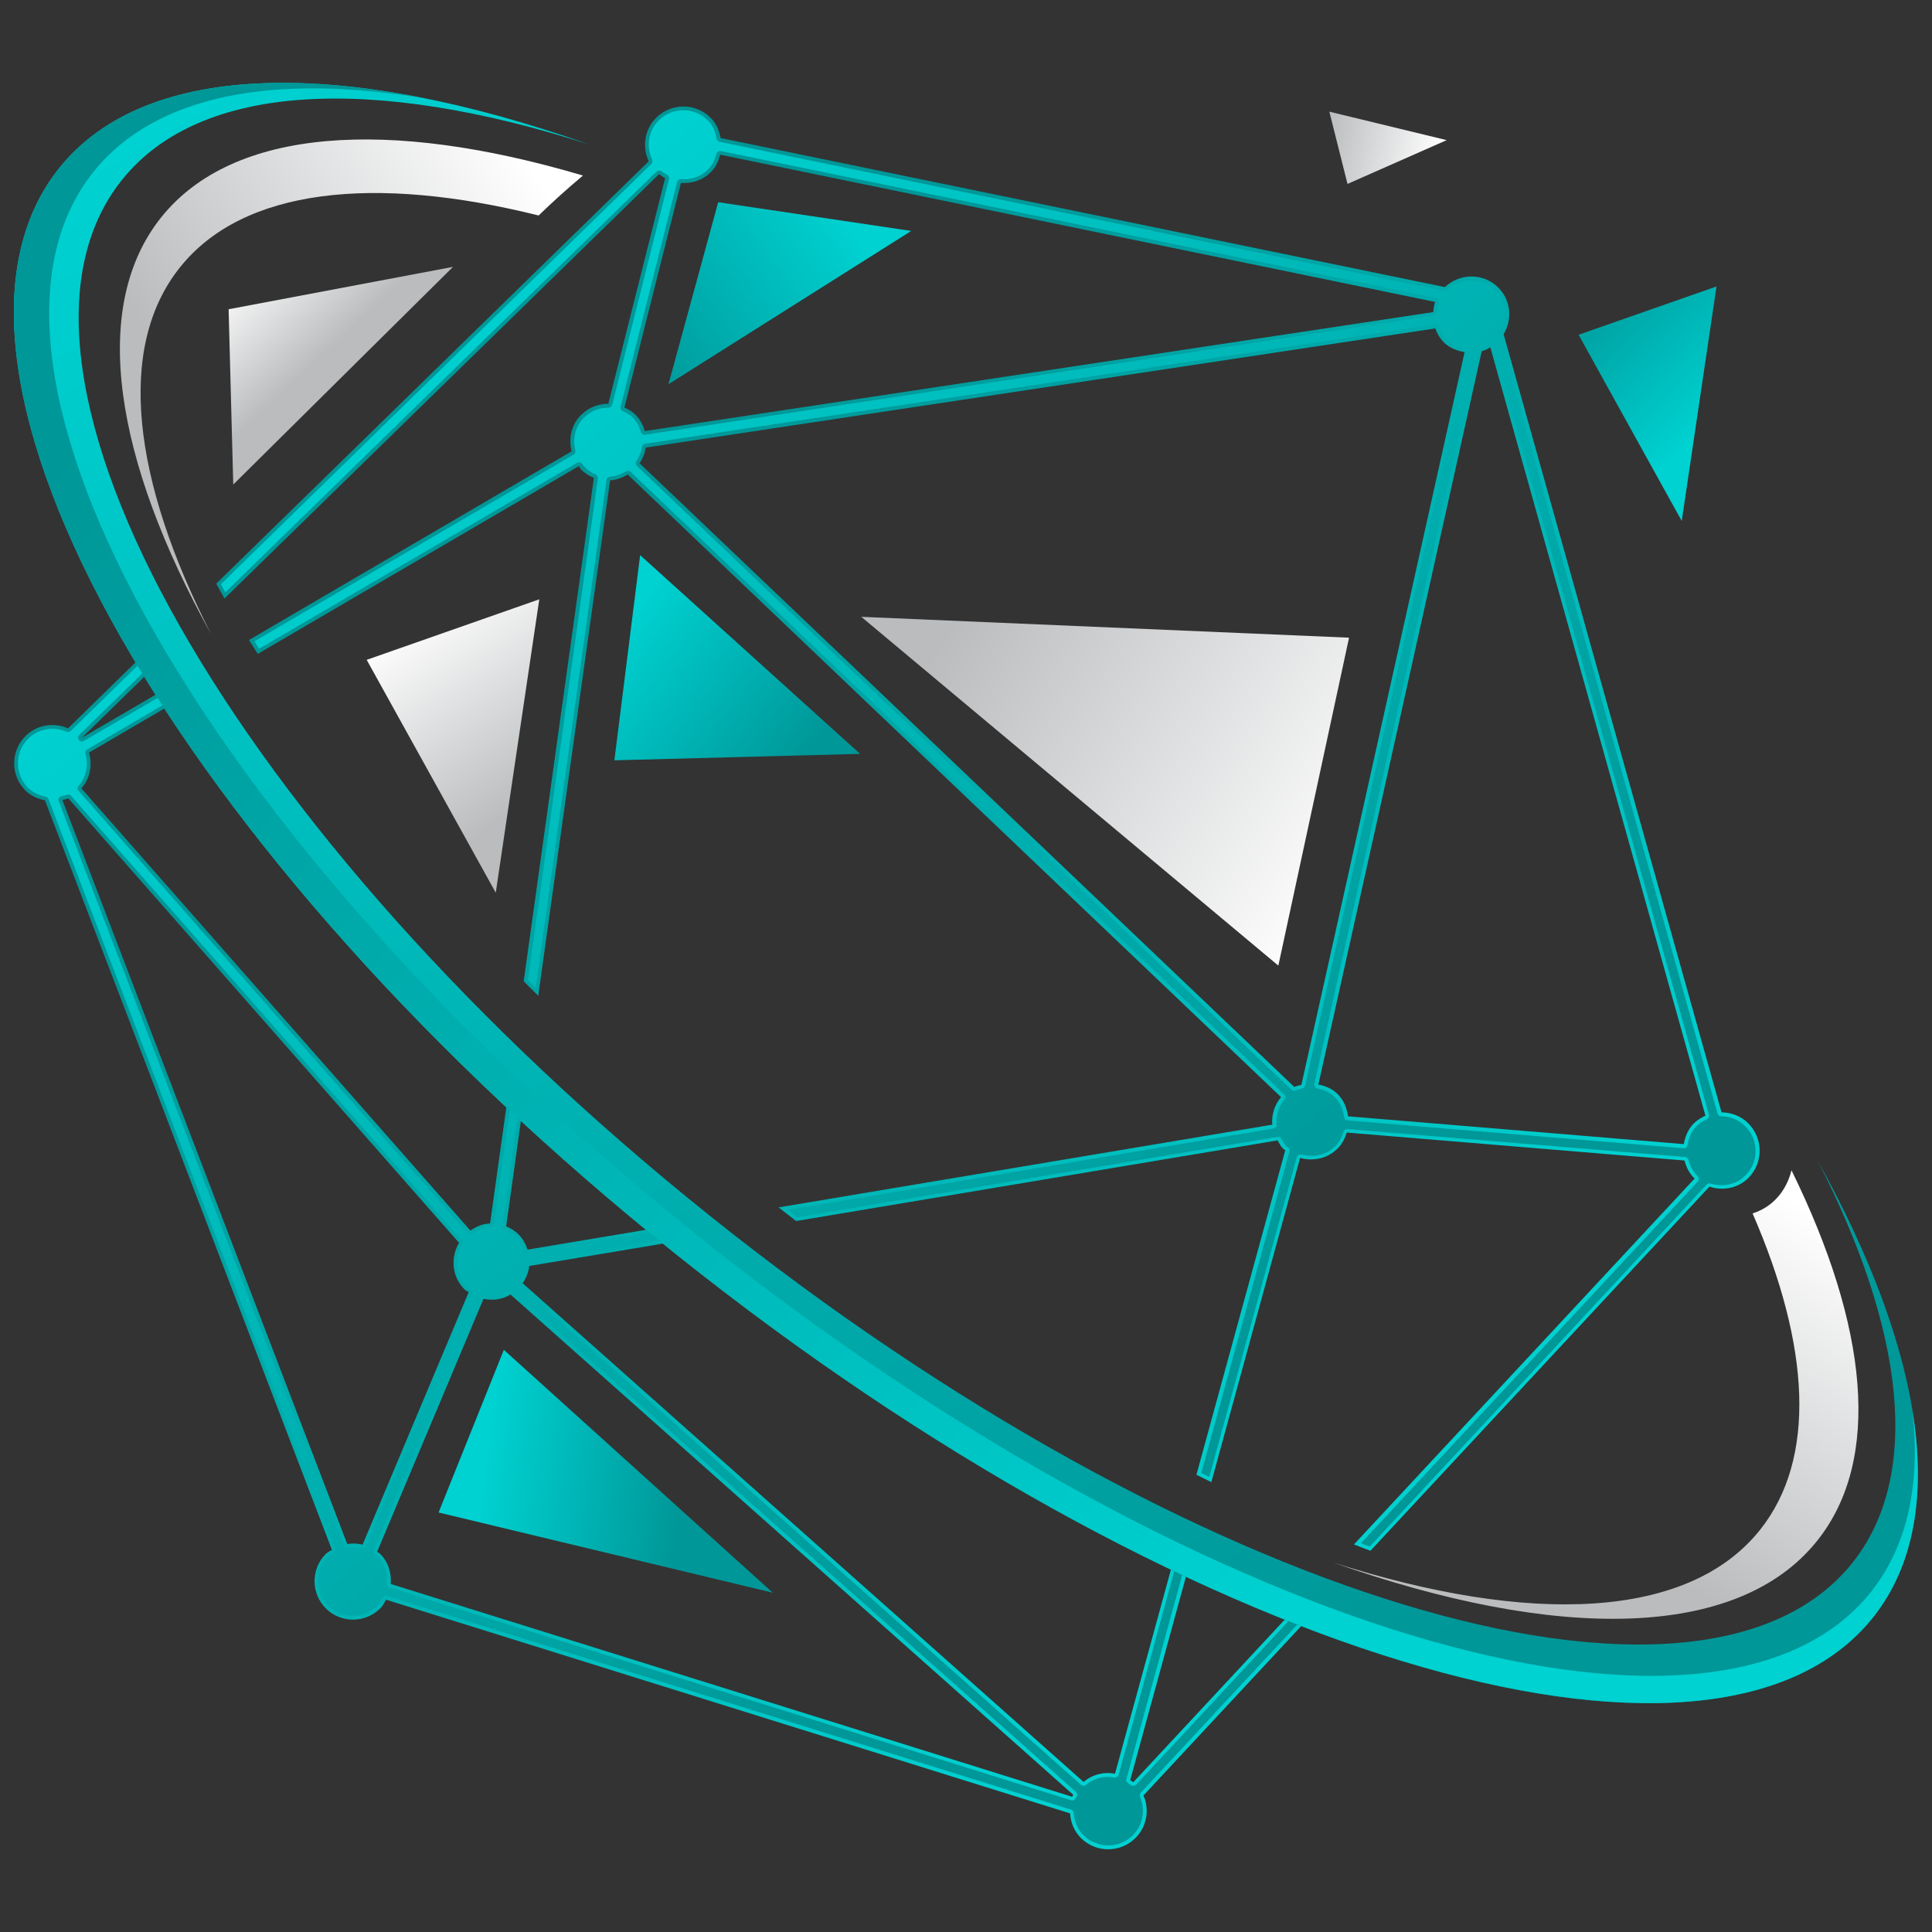
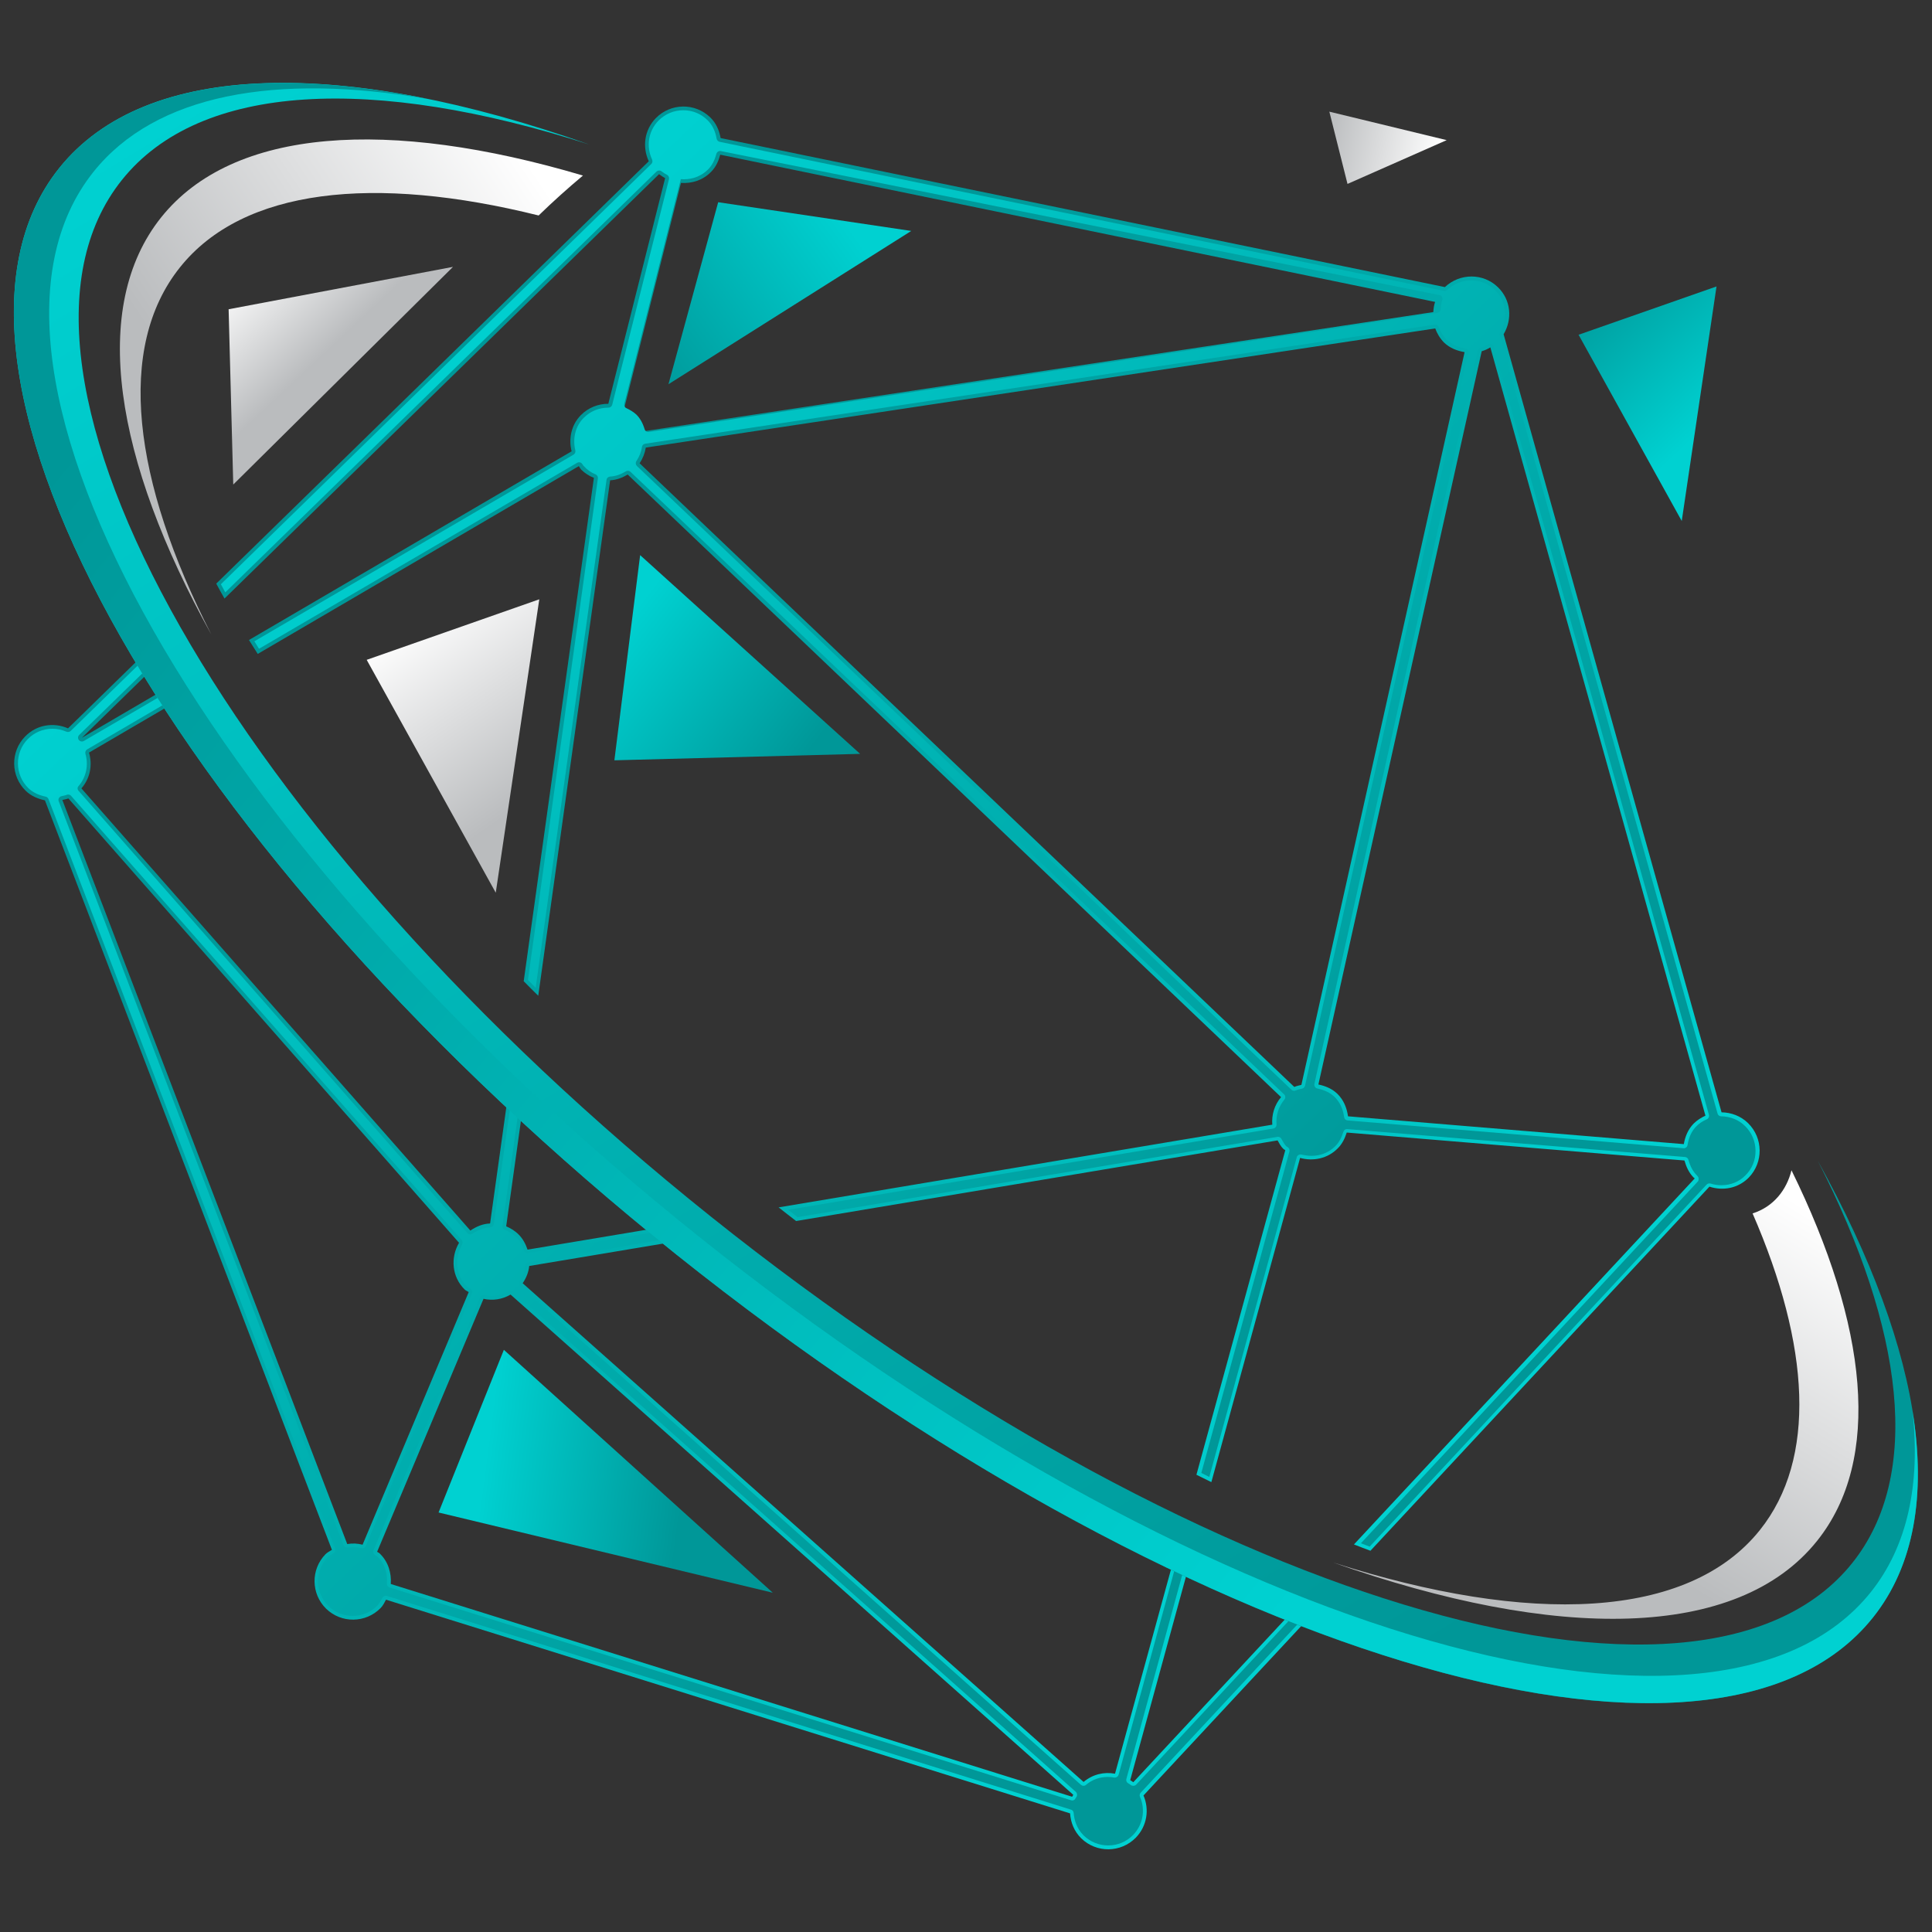
<svg xmlns="http://www.w3.org/2000/svg" version="1.1" id="Layer_1" x="0px" y="0px" viewBox="0 0 150 150" style="enable-background:new 0 0 150 150;" xml:space="preserve">
  <rect x="0" y="0" width="150" height="150" fill="#333333" stroke="none" />
  <style type="text/css">
	.st0{fill:url(#SVGID_1_);}
	.st1{fill:url(#SVGID_00000112615366636020987110000013407387737421845128_);}
	.st2{fill:url(#SVGID_00000023247598894248793220000013503854609817561528_);}
	.st3{fill:url(#SVGID_00000109724775465859656560000001722591317379809940_);}
	.st4{fill:url(#SVGID_00000098921756157774974950000017912913448445075373_);}
	.st5{fill:url(#SVGID_00000131358210418184015250000006644839109258294194_);}
	.st6{fill:url(#SVGID_00000147198911971811299140000017062811654378710206_);}
	.st7{fill:url(#SVGID_00000075129527616453480110000018381572305021136514_);}
	.st8{fill:url(#SVGID_00000183226850507256855440000005287371014173325750_);}
	.st9{fill:url(#SVGID_00000068648963029694057670000013592002765149628299_);}
	.st10{fill:url(#SVGID_00000057114591954262850150000018216906139247604097_);}
	.st11{fill:url(#SVGID_00000016792036669988764130000008824505944319578547_);}
	.st12{fill:url(#SVGID_00000127733940955504268270000018085912794403715216_);}
	.st13{fill:url(#SVGID_00000133489764035585286690000012041337812114450075_);}
	.st14{fill:url(#SVGID_00000052802309229760043910000013780928961224744855_);}
	.st15{fill:url(#SVGID_00000039122400648636903360000001908453517491706549_);}
</style>
  <g>
    <g>
      <g>
        <linearGradient id="SVGID_1_" gradientUnits="userSpaceOnUse" x1="3054.839" y1="45.523" x2="3023.337" y2="65.668" gradientTransform="matrix(-1 0 0 1 3130.693 0)">
          <stop offset="0" style="stop-color:#BABCBE" />
          <stop offset="1" style="stop-color:#FFFFFF" />
        </linearGradient>
-         <polygon class="st0" points="104.74,49.51 99.25,74.97 66.87,47.89    " />
        <linearGradient id="SVGID_00000000905050126602204250000005747876283070587817_" gradientUnits="userSpaceOnUse" x1="3083.436" y1="49.95" x2="3069.645" y2="60.631" gradientTransform="matrix(-1 0 0 1 3130.693 0)">
          <stop offset="0" style="stop-color:#00D1D1" />
          <stop offset="1" style="stop-color:#009798" />
        </linearGradient>
        <polygon style="fill:url(#SVGID_00000000905050126602204250000005747876283070587817_);" points="49.7,43.1 66.78,58.53      47.7,59.03    " />
        <linearGradient id="SVGID_00000134216745799622508040000018134599457614469797_" gradientUnits="userSpaceOnUse" x1="3092.917" y1="112.683" x2="3077.504" y2="114.711" gradientTransform="matrix(-1 0 0 1 3130.693 0)">
          <stop offset="0" style="stop-color:#00D1D1" />
          <stop offset="1" style="stop-color:#009798" />
        </linearGradient>
        <polygon style="fill:url(#SVGID_00000134216745799622508040000018134599457614469797_);" points="39.12,104.8 60,123.66      34.05,117.43    " />
        <linearGradient id="SVGID_00000127040919852664658330000011699667187918307006_" gradientUnits="userSpaceOnUse" x1="3088.251" y1="61.15" x2="3097.985" y2="47.224" gradientTransform="matrix(-1 0 0 1 3130.693 0)">
          <stop offset="0" style="stop-color:#BABCBE" />
          <stop offset="1" style="stop-color:#FFFFFF" />
        </linearGradient>
        <polygon style="fill:url(#SVGID_00000127040919852664658330000011699667187918307006_);" points="28.47,51.23 41.87,46.53      38.49,69.31    " />
        <linearGradient id="SVGID_00000009574293991985040200000011328766795576520099_" gradientUnits="userSpaceOnUse" x1="3066.042" y1="15.81" x2="3082.401" y2="27.573" gradientTransform="matrix(-1 0 0 1 3130.693 0)">
          <stop offset="0" style="stop-color:#00D1D1" />
          <stop offset="1" style="stop-color:#009798" />
        </linearGradient>
        <polygon style="fill:url(#SVGID_00000009574293991985040200000011328766795576520099_);" points="51.9,29.83 55.76,15.7      70.75,17.93    " />
        <linearGradient id="SVGID_00000121969764398773656680000002578403581331370408_" gradientUnits="userSpaceOnUse" x1="2997.606" y1="32.581" x2="3007.882" y2="21.629" gradientTransform="matrix(-1 0 0 1 3130.693 0)">
          <stop offset="0" style="stop-color:#00D1D1" />
          <stop offset="1" style="stop-color:#009798" />
        </linearGradient>
        <polygon style="fill:url(#SVGID_00000121969764398773656680000002578403581331370408_);" points="122.56,25.99 133.27,22.24      130.57,40.45    " />
        <linearGradient id="SVGID_00000135651785675954563580000012869092591306055808_" gradientUnits="userSpaceOnUse" x1="3105.575" y1="27.546" x2="3112.09" y2="20.602" gradientTransform="matrix(-1 0 0 1 3130.693 0)">
          <stop offset="0" style="stop-color:#BABCBE" />
          <stop offset="1" style="stop-color:#FFFFFF" />
        </linearGradient>
        <polygon style="fill:url(#SVGID_00000135651785675954563580000012869092591306055808_);" points="17.75,24.01 35.17,20.72      18.11,37.62    " />
        <linearGradient id="SVGID_00000069397100830127421830000002481387408214377093_" gradientUnits="userSpaceOnUse" x1="3027.999" y1="11.214" x2="3019.075" y2="13.107" gradientTransform="matrix(-1 0 0 1 3130.693 0)">
          <stop offset="0" style="stop-color:#BABCBE" />
          <stop offset="1" style="stop-color:#FFFFFF" />
        </linearGradient>
        <polygon style="fill:url(#SVGID_00000069397100830127421830000002481387408214377093_);" points="104.62,14.28 103.21,8.67      112.32,10.88    " />
      </g>
      <g>
        <linearGradient id="SVGID_00000149351343190764205900000003103345854384047779_" gradientUnits="userSpaceOnUse" x1="3052.275" y1="138.997" x2="3116.158" y2="72.274" gradientTransform="matrix(-1 0 0 1 3130.693 0)">
          <stop offset="0" style="stop-color:#00D1D1" />
          <stop offset="1" style="stop-color:#009798" />
        </linearGradient>
        <path style="fill:url(#SVGID_00000149351343190764205900000003103345854384047779_);" d="M2,61.4c0.42,0.41,0.95,0.62,1.49,0.74     l22.28,58.19c-0.17,0.11-0.35,0.19-0.5,0.34c-1.15,1.18-1.13,3.07,0.05,4.23c1.18,1.15,3.07,1.13,4.23-0.05     c0.19-0.19,0.3-0.43,0.42-0.65l53.11,16.59c0.05,0.71,0.32,1.4,0.87,1.94c1.18,1.15,3.07,1.13,4.23-0.05     c0.88-0.9,1.07-2.2,0.6-3.28l14.61-15.69c-0.42-0.17-0.84-0.33-1.27-0.51l-14.13,15.17c-0.07-0.06-0.16-0.1-0.24-0.16l5.24-19.13     c-0.39-0.19-0.77-0.38-1.16-0.57l-5.26,19.2c-0.86-0.16-1.74,0.05-2.44,0.64L40.58,99.63c0.28-0.41,0.46-0.86,0.51-1.34     l15.43-2.58c-0.16-0.13-0.33-0.25-0.49-0.39c-0.28-0.23-0.56-0.46-0.84-0.68l-14.23,2.38c-0.15-0.43-0.36-0.85-0.71-1.19     c-0.28-0.28-0.61-0.47-0.95-0.62l1.81-12.95c-0.38-0.36-0.76-0.73-1.13-1.09l-1.93,13.82c-0.55,0.02-1.06,0.23-1.53,0.55     L6.32,61.21c0.69-0.79,0.87-1.83,0.59-2.78l9.36-5.47c-0.24-0.36-0.45-0.72-0.68-1.08l-9.23,5.4l7.83-7.65     c-0.23-0.38-0.45-0.75-0.67-1.13l-8.24,8.05c-1.11-0.49-2.44-0.29-3.33,0.63C0.8,58.35,0.82,60.25,2,61.4z M29.28,120.48     l8.26-19.64c0.72,0.16,1.45,0.05,2.1-0.33l43.69,38.84c-0.02,0.05-0.07,0.1-0.09,0.15l-52.9-16.52c0.06-0.85-0.19-1.72-0.85-2.36     C29.43,120.56,29.35,120.53,29.28,120.48z M4.84,62.11c0.16-0.04,0.32-0.06,0.47-0.12l30.33,34.5c-0.68,1.16-0.56,2.65,0.44,3.63     c0.09,0.09,0.21,0.12,0.31,0.2l-8.24,19.61c-0.39-0.1-0.79-0.12-1.19-0.05L4.84,62.11z" />
        <linearGradient id="SVGID_00000161616917716715473270000013547661612562949797_" gradientUnits="userSpaceOnUse" x1="3007.407" y1="96.038" x2="3071.29" y2="29.316" gradientTransform="matrix(-1 0 0 1 3130.693 0)">
          <stop offset="0" style="stop-color:#00D1D1" />
          <stop offset="1" style="stop-color:#009798" />
        </linearGradient>
        <path style="fill:url(#SVGID_00000161616917716715473270000013547661612562949797_);" d="M135.77,91.43     c1.15-1.18,1.13-3.07-0.05-4.23c-0.57-0.56-1.32-0.83-2.06-0.84l-16.92-60.41c0.69-1.16,0.58-2.65-0.43-3.64     c-1.15-1.13-2.97-1.11-4.13-0.02L55.95,10.72c-0.11-0.59-0.34-1.15-0.8-1.6c-1.18-1.15-3.07-1.13-4.23,0.05     c-0.9,0.92-1.06,2.25-0.55,3.35L16.79,45.31c0.21,0.39,0.41,0.77,0.64,1.16l33.74-32.95c0.15,0.12,0.31,0.22,0.47,0.31     l-4.41,17.52c-0.78,0-1.55,0.29-2.14,0.89c-0.75,0.77-0.95,1.83-0.71,2.8L19.33,49.69c0.22,0.36,0.45,0.72,0.68,1.08l24.93-14.58     c0.07,0.09,0.11,0.2,0.19,0.28c0.29,0.28,0.62,0.49,0.98,0.63l-5.45,39.08c0.37,0.38,0.75,0.76,1.13,1.13l5.58-40.02     c0.48-0.02,0.94-0.19,1.36-0.45l50.73,48.34c-0.52,0.62-0.74,1.38-0.68,2.14l-38.33,6.42c0.45,0.35,0.91,0.72,1.36,1.06     l37.38-6.26c0.13,0.23,0.25,0.47,0.45,0.66c0.04,0.04,0.1,0.06,0.15,0.1l-6.9,25.2c0.39,0.19,0.78,0.38,1.16,0.57l6.89-25.17     c1.01,0.28,2.14,0.06,2.93-0.75c0.35-0.35,0.55-0.78,0.69-1.22l26.22,2.17c0.14,0.49,0.35,0.97,0.74,1.35     c0.02,0.02,0.05,0.02,0.06,0.04l-26.46,28.42c0.43,0.16,0.86,0.34,1.28,0.49l26.32-28.27C133.78,92.48,134.95,92.26,135.77,91.43     z M111.42,23.44c-0.09,0.26-0.12,0.52-0.14,0.79l-61.22,9.24c-0.14-0.47-0.36-0.91-0.73-1.28c-0.25-0.25-0.55-0.41-0.85-0.55     l4.39-17.44c0.84,0.06,1.7-0.2,2.34-0.86c0.38-0.38,0.58-0.85,0.71-1.33L111.42,23.44z M113.71,27.34l-12.67,56.89     c-0.19,0.05-0.38,0.08-0.55,0.16L49.66,35.97c0.25-0.38,0.41-0.79,0.48-1.22l61.29-9.25c0.15,0.4,0.37,0.78,0.69,1.1     C112.57,27.03,113.13,27.24,113.71,27.34z M132.41,86.62c-0.33,0.15-0.65,0.35-0.92,0.62c-0.44,0.45-0.66,1.02-0.76,1.59     l-26.07-2.16c-0.09-0.64-0.33-1.26-0.82-1.74c-0.42-0.41-0.95-0.62-1.48-0.73l12.68-56.93c0.24-0.07,0.46-0.17,0.67-0.3     L132.41,86.62z" />
      </g>
      <g>
        <linearGradient id="SVGID_00000019674554408473136560000003497063242732491420_" gradientUnits="userSpaceOnUse" x1="3130.465" y1="57.139" x2="3060.591" y2="130.449" gradientTransform="matrix(-1 0 0 1 3130.693 0)">
          <stop offset="0" style="stop-color:#00D1D1" />
          <stop offset="1" style="stop-color:#009798" />
        </linearGradient>
        <path style="fill:url(#SVGID_00000019674554408473136560000003497063242732491420_);" d="M84.14,142.51     c-0.58-0.57-0.74-1.26-0.78-1.75c-0.01-0.12-0.09-0.23-0.21-0.26l-53.11-16.59c-0.03-0.01-0.06-0.01-0.09-0.01     c-0.1,0-0.2,0.06-0.26,0.15l-0.08,0.14c-0.09,0.17-0.18,0.33-0.3,0.46c-0.51,0.52-1.2,0.81-1.93,0.81l0,0     c-0.71,0-1.38-0.27-1.88-0.77c-1.06-1.04-1.08-2.75-0.04-3.81c0.07-0.07,0.16-0.13,0.27-0.19l0.18-0.11     c0.11-0.08,0.16-0.22,0.11-0.35L3.76,62.03c-0.04-0.09-0.12-0.16-0.22-0.18c-0.57-0.12-1.01-0.34-1.34-0.66     c-1.06-1.04-1.08-2.75-0.04-3.81c0.5-0.51,1.18-0.8,1.9-0.8c0.38,0,0.75,0.08,1.1,0.23c0.04,0.02,0.08,0.02,0.12,0.02     c0.08,0,0.15-0.03,0.21-0.08l7.97-7.78l0.36,0.61l-7.67,7.48c-0.11,0.11-0.12,0.27-0.03,0.39c0.06,0.08,0.15,0.12,0.24,0.12     c0.05,0,0.1-0.01,0.15-0.04l8.99-5.25l0.36,0.58l-9.09,5.32c-0.12,0.07-0.17,0.21-0.14,0.34c0.26,0.89,0.06,1.82-0.53,2.51     C6,61.13,6,61.29,6.1,61.4l30.19,34.34c0.06,0.07,0.14,0.1,0.22,0.1c0.06,0,0.12-0.02,0.17-0.05c0.46-0.31,0.93-0.48,1.38-0.5     c0.14-0.01,0.26-0.11,0.28-0.26l1.85-13.24c0.2,0.2,0.4,0.39,0.61,0.58l-1.79,12.8c-0.02,0.13,0.06,0.26,0.18,0.31     c0.33,0.14,0.62,0.32,0.86,0.55c0.28,0.27,0.49,0.62,0.64,1.07c0.04,0.12,0.15,0.2,0.28,0.2c0.02,0,14.14-2.36,14.14-2.36     l0.71,0.57L41.04,98c-0.13,0.02-0.23,0.13-0.25,0.26c-0.05,0.42-0.2,0.83-0.46,1.21c-0.08,0.12-0.06,0.29,0.05,0.39l43.54,38.71     c0.06,0.05,0.13,0.08,0.2,0.08c0.07,0,0.14-0.02,0.19-0.07c0.48-0.41,1.07-0.62,1.7-0.62c0.17,0,0.33,0.02,0.5,0.05     c0.02,0,0.03,0,0.05,0c0.13,0,0.25-0.09,0.29-0.22L92,118.92l0.62,0.31l-5.17,18.89c-0.03,0.12,0.01,0.25,0.12,0.32     c0.01,0.01,0.21,0.13,0.22,0.14c0.05,0.05,0.13,0.07,0.2,0.07c0.08,0,0.16-0.03,0.22-0.09l13.99-15.02l0.68,0.27l-14.32,15.38     c-0.08,0.09-0.1,0.21-0.05,0.32c0.44,1.01,0.23,2.17-0.54,2.96c-0.51,0.52-1.19,0.81-1.93,0.81     C85.32,143.28,84.65,143,84.14,142.51z M39.49,100.25c-0.41,0.24-0.85,0.36-1.32,0.36c-0.19,0-0.38-0.02-0.57-0.06     c-0.02,0-0.04-0.01-0.06-0.01c-0.12,0-0.23,0.07-0.27,0.18L29,120.36c-0.05,0.12-0.02,0.26,0.08,0.34     c0.05,0.04,0.11,0.07,0.2,0.12c0.56,0.54,0.83,1.3,0.76,2.13c-0.01,0.14,0.08,0.26,0.21,0.3l52.9,16.52     c0.03,0.01,0.07,0.02,0.1,0.02c0.11,0,0.22-0.07,0.26-0.18l0.09-0.14c0.05-0.12,0.02-0.26-0.07-0.35l-43.7-38.84     c-0.05-0.05-0.13-0.08-0.2-0.08C39.59,100.21,39.54,100.22,39.49,100.25z M5.18,61.71c-0.07,0.03-0.15,0.05-0.25,0.07l-0.17,0.04     c-0.08,0.02-0.15,0.08-0.19,0.15c-0.04,0.08-0.04,0.16-0.01,0.24l22.11,57.75c0.04,0.12,0.15,0.19,0.28,0.19     c0.01,0,0.03,0,0.04,0c0.14-0.02,0.29-0.03,0.43-0.03c0.22,0,0.43,0.03,0.64,0.08c0.02,0.01,0.05,0.01,0.07,0.01     c0.12,0,0.23-0.07,0.27-0.18l8.24-19.61c0.05-0.12,0.01-0.27-0.09-0.35c-0.05-0.04-0.11-0.07-0.28-0.17     c-0.86-0.85-1.02-2.19-0.39-3.27c0.06-0.11,0.05-0.25-0.03-0.35L5.52,61.79c-0.06-0.07-0.14-0.1-0.22-0.1     C5.26,61.69,5.22,61.69,5.18,61.71z" />
        <linearGradient id="SVGID_00000089568469603343810810000001073937802113020058_" gradientUnits="userSpaceOnUse" x1="3085.516" y1="14.297" x2="3015.642" y2="87.608" gradientTransform="matrix(-1 0 0 1 3130.693 0)">
          <stop offset="0" style="stop-color:#00D1D1" />
          <stop offset="1" style="stop-color:#009798" />
        </linearGradient>
-         <path style="fill:url(#SVGID_00000089568469603343810810000001073937802113020058_);" d="M106.34,120.08     c-0.23-0.09-0.68-0.26-0.68-0.26l26.17-28.1c0.05-0.06,0.05-0.15,0.05-0.23c0-0.08-0.07-0.17-0.12-0.22     c-0.31-0.3-0.52-0.69-0.67-1.22c-0.03-0.12-0.14-0.21-0.26-0.22c0,0-26.24-2.17-26.25-2.17c-0.13,0-0.24,0.08-0.28,0.21     c-0.14,0.46-0.34,0.82-0.61,1.1c-0.49,0.5-1.15,0.77-1.87,0.77c-0.26,0-0.51-0.04-0.77-0.1c-0.03-0.01-0.05-0.01-0.08-0.01     c-0.05,0-0.1,0.01-0.15,0.04c-0.07,0.04-0.12,0.1-0.14,0.18l-6.79,24.82l-0.62-0.31l6.84-24.96c0.03-0.11-0.01-0.23-0.09-0.3     c-0.05-0.04-0.1-0.07-0.14-0.09c-0.14-0.14-0.24-0.31-0.4-0.6c-0.05-0.09-0.15-0.15-0.26-0.15c-0.02,0-37.3,6.24-37.3,6.24     l-0.73-0.57l37.67-6.31c0.15-0.03,0.26-0.16,0.25-0.32c-0.06-0.7,0.16-1.38,0.61-1.93c0.1-0.12,0.09-0.3-0.02-0.4L48.95,36.63     c-0.06-0.05-0.13-0.08-0.2-0.08c-0.05,0-0.1,0.01-0.15,0.04c-0.43,0.26-0.83,0.39-1.23,0.41c-0.14,0.01-0.26,0.11-0.28,0.26     l-5.5,39.43c-0.2-0.2-0.4-0.4-0.6-0.61l5.43-38.94c0.02-0.13-0.06-0.26-0.18-0.31c-0.33-0.13-0.63-0.33-0.94-0.67     c-0.01-0.01-0.1-0.15-0.11-0.16c-0.06-0.07-0.14-0.11-0.23-0.11c-0.05,0-0.1,0.01-0.15,0.04L20.11,50.37l-0.36-0.58L44.53,35.3     c0.11-0.07,0.17-0.2,0.14-0.33c-0.23-0.94,0.01-1.88,0.64-2.52c0.51-0.52,1.19-0.8,1.93-0.8c0.14,0,0.25-0.09,0.29-0.22     l4.41-17.52c0.03-0.13-0.03-0.27-0.14-0.33c-0.15-0.08-0.29-0.16-0.43-0.27c-0.05-0.05-0.12-0.07-0.19-0.07     c-0.08,0-0.15,0.03-0.21,0.08L17.49,45.99c-0.08-0.14-0.34-0.63-0.34-0.63l33.42-32.63c0.09-0.09,0.11-0.22,0.06-0.34     c-0.48-1.03-0.29-2.22,0.49-3.02c0.51-0.52,1.2-0.81,1.93-0.81c0.71,0,1.38,0.27,1.88,0.77c0.37,0.36,0.6,0.83,0.71,1.44     c0.02,0.12,0.11,0.21,0.23,0.24l56.23,11.57c0.02,0,0.04,0.01,0.06,0.01c0.08,0,0.15-0.03,0.2-0.08     c0.51-0.48,1.17-0.74,1.86-0.74c0.7,0,1.36,0.27,1.86,0.76c0.87,0.85,1.02,2.19,0.38,3.28c-0.04,0.07-0.05,0.15-0.03,0.23     l16.92,60.41c0.03,0.13,0.15,0.22,0.28,0.22c0.71,0.01,1.37,0.27,1.86,0.76c0.51,0.5,0.8,1.18,0.81,1.9     c0.01,0.72-0.26,1.4-0.77,1.91c-0.49,0.51-1.16,0.78-1.88,0.78l0,0c-0.28,0-0.57-0.04-0.84-0.13c-0.03-0.01-0.06-0.01-0.09-0.01     c-0.08,0-0.16,0.03-0.22,0.09L106.34,120.08z M115.55,26.73c-0.21,0.12-0.41,0.21-0.61,0.27c-0.1,0.03-0.18,0.11-0.21,0.22     l-12.68,56.93c-0.02,0.08,0,0.16,0.04,0.23c0.04,0.07,0.11,0.11,0.19,0.13c0.57,0.12,1.01,0.34,1.34,0.66     c0.4,0.39,0.65,0.92,0.74,1.57c0.02,0.14,0.13,0.24,0.27,0.25c0,0,26.09,2.16,26.1,2.16c0.14,0,0.27-0.1,0.29-0.25     c0.1-0.61,0.32-1.08,0.67-1.44c0.22-0.23,0.49-0.41,0.83-0.56c0.13-0.06,0.2-0.21,0.16-0.35l-16.7-59.64     c-0.02-0.09-0.09-0.16-0.17-0.2c-0.04-0.01-0.07-0.02-0.11-0.02C115.65,26.69,115.6,26.71,115.55,26.73z M50.09,34.45     c-0.13,0.02-0.23,0.12-0.25,0.25c-0.05,0.38-0.2,0.75-0.43,1.1c-0.08,0.12-0.06,0.28,0.04,0.38l50.82,48.43     c0.06,0.05,0.13,0.08,0.2,0.08c0.04,0,0.09-0.01,0.13-0.03c0.12-0.05,0.25-0.09,0.5-0.14c0.11-0.03,0.19-0.11,0.22-0.22     L114,27.41c0.02-0.08,0-0.16-0.04-0.23c-0.04-0.07-0.12-0.11-0.2-0.13c-0.6-0.1-1.07-0.33-1.43-0.67     c-0.27-0.26-0.47-0.58-0.62-0.99c-0.04-0.12-0.15-0.19-0.28-0.19C111.42,25.2,50.09,34.45,50.09,34.45z M55.91,11.72     c-0.13,0-0.25,0.09-0.29,0.22c-0.14,0.52-0.34,0.9-0.63,1.2c-0.49,0.5-1.16,0.78-1.9,0.78c0,0-0.22-0.01-0.23-0.01     c-0.13,0-0.25,0.09-0.29,0.22l-4.39,17.44c-0.03,0.14,0.03,0.28,0.16,0.34c0.23,0.11,0.52,0.26,0.77,0.49     c0.29,0.29,0.5,0.65,0.65,1.15c0.04,0.13,0.15,0.21,0.28,0.21c0.01,0,61.27-9.25,61.27-9.25c0.14-0.02,0.24-0.13,0.25-0.27     c0.02-0.24,0.04-0.48,0.13-0.71c0.03-0.08,0.02-0.17-0.02-0.25c-0.04-0.08-0.11-0.13-0.2-0.15L55.97,11.73     C55.95,11.72,55.93,11.72,55.91,11.72z" />
+         <path style="fill:url(#SVGID_00000089568469603343810810000001073937802113020058_);" d="M106.34,120.08     c-0.23-0.09-0.68-0.26-0.68-0.26l26.17-28.1c0.05-0.06,0.05-0.15,0.05-0.23c0-0.08-0.07-0.17-0.12-0.22     c-0.31-0.3-0.52-0.69-0.67-1.22c-0.03-0.12-0.14-0.21-0.26-0.22c0,0-26.24-2.17-26.25-2.17c-0.13,0-0.24,0.08-0.28,0.21     c-0.14,0.46-0.34,0.82-0.61,1.1c-0.49,0.5-1.15,0.77-1.87,0.77c-0.26,0-0.51-0.04-0.77-0.1c-0.03-0.01-0.05-0.01-0.08-0.01     c-0.05,0-0.1,0.01-0.15,0.04c-0.07,0.04-0.12,0.1-0.14,0.18l-6.79,24.82l-0.62-0.31l6.84-24.96c0.03-0.11-0.01-0.23-0.09-0.3     c-0.05-0.04-0.1-0.07-0.14-0.09c-0.14-0.14-0.24-0.31-0.4-0.6c-0.05-0.09-0.15-0.15-0.26-0.15c-0.02,0-37.3,6.24-37.3,6.24     l-0.73-0.57l37.67-6.31c0.15-0.03,0.26-0.16,0.25-0.32c-0.06-0.7,0.16-1.38,0.61-1.93c0.1-0.12,0.09-0.3-0.02-0.4L48.95,36.63     c-0.06-0.05-0.13-0.08-0.2-0.08c-0.05,0-0.1,0.01-0.15,0.04c-0.43,0.26-0.83,0.39-1.23,0.41c-0.14,0.01-0.26,0.11-0.28,0.26     l-5.5,39.43c-0.2-0.2-0.4-0.4-0.6-0.61l5.43-38.94c0.02-0.13-0.06-0.26-0.18-0.31c-0.33-0.13-0.63-0.33-0.94-0.67     c-0.01-0.01-0.1-0.15-0.11-0.16c-0.06-0.07-0.14-0.11-0.23-0.11c-0.05,0-0.1,0.01-0.15,0.04L20.11,50.37l-0.36-0.58L44.53,35.3     c0.11-0.07,0.17-0.2,0.14-0.33c-0.23-0.94,0.01-1.88,0.64-2.52c0.51-0.52,1.19-0.8,1.93-0.8c0.14,0,0.25-0.09,0.29-0.22     l4.41-17.52c0.03-0.13-0.03-0.27-0.14-0.33c-0.15-0.08-0.29-0.16-0.43-0.27c-0.05-0.05-0.12-0.07-0.19-0.07     c-0.08,0-0.15,0.03-0.21,0.08L17.49,45.99c-0.08-0.14-0.34-0.63-0.34-0.63l33.42-32.63c0.09-0.09,0.11-0.22,0.06-0.34     c-0.48-1.03-0.29-2.22,0.49-3.02c0.51-0.52,1.2-0.81,1.93-0.81c0.71,0,1.38,0.27,1.88,0.77c0.37,0.36,0.6,0.83,0.71,1.44     c0.02,0.12,0.11,0.21,0.23,0.24l56.23,11.57c0.02,0,0.04,0.01,0.06,0.01c0.08,0,0.15-0.03,0.2-0.08     c0.51-0.48,1.17-0.74,1.86-0.74c0.7,0,1.36,0.27,1.86,0.76c0.87,0.85,1.02,2.19,0.38,3.28c-0.04,0.07-0.05,0.15-0.03,0.23     l16.92,60.41c0.03,0.13,0.15,0.22,0.28,0.22c0.71,0.01,1.37,0.27,1.86,0.76c0.51,0.5,0.8,1.18,0.81,1.9     c0.01,0.72-0.26,1.4-0.77,1.91c-0.49,0.51-1.16,0.78-1.88,0.78l0,0c-0.28,0-0.57-0.04-0.84-0.13c-0.03-0.01-0.06-0.01-0.09-0.01     c-0.08,0-0.16,0.03-0.22,0.09L106.34,120.08z M115.55,26.73c-0.21,0.12-0.41,0.21-0.61,0.27c-0.1,0.03-0.18,0.11-0.21,0.22     l-12.68,56.93c-0.02,0.08,0,0.16,0.04,0.23c0.04,0.07,0.11,0.11,0.19,0.13c0.57,0.12,1.01,0.34,1.34,0.66     c0.4,0.39,0.65,0.92,0.74,1.57c0.02,0.14,0.13,0.24,0.27,0.25c0,0,26.09,2.16,26.1,2.16c0.14,0,0.27-0.1,0.29-0.25     c0.1-0.61,0.32-1.08,0.67-1.44c0.22-0.23,0.49-0.41,0.83-0.56c0.13-0.06,0.2-0.21,0.16-0.35l-16.7-59.64     c-0.02-0.09-0.09-0.16-0.17-0.2c-0.04-0.01-0.07-0.02-0.11-0.02C115.65,26.69,115.6,26.71,115.55,26.73z M50.09,34.45     c-0.13,0.02-0.23,0.12-0.25,0.25c-0.05,0.38-0.2,0.75-0.43,1.1c-0.08,0.12-0.06,0.28,0.04,0.38l50.82,48.43     c0.06,0.05,0.13,0.08,0.2,0.08c0.04,0,0.09-0.01,0.13-0.03c0.12-0.05,0.25-0.09,0.5-0.14c0.11-0.03,0.19-0.11,0.22-0.22     L114,27.41c0.02-0.08,0-0.16-0.04-0.23c-0.04-0.07-0.12-0.11-0.2-0.13c-0.6-0.1-1.07-0.33-1.43-0.67     c-0.27-0.26-0.47-0.58-0.62-0.99c-0.04-0.12-0.15-0.19-0.28-0.19C111.42,25.2,50.09,34.45,50.09,34.45z M55.91,11.72     c-0.13,0-0.25,0.09-0.29,0.22c-0.14,0.52-0.34,0.9-0.63,1.2c-0.49,0.5-1.16,0.78-1.9,0.78c0,0-0.22-0.01-0.23-0.01     l-4.39,17.44c-0.03,0.14,0.03,0.28,0.16,0.34c0.23,0.11,0.52,0.26,0.77,0.49     c0.29,0.29,0.5,0.65,0.65,1.15c0.04,0.13,0.15,0.21,0.28,0.21c0.01,0,61.27-9.25,61.27-9.25c0.14-0.02,0.24-0.13,0.25-0.27     c0.02-0.24,0.04-0.48,0.13-0.71c0.03-0.08,0.02-0.17-0.02-0.25c-0.04-0.08-0.11-0.13-0.2-0.15L55.97,11.73     C55.95,11.72,55.93,11.72,55.91,11.72z" />
      </g>
      <linearGradient id="SVGID_00000140707234660462259610000000806836641587440829_" gradientUnits="userSpaceOnUse" x1="3099.403" y1="-2.386" x2="3019.668" y2="128.577" gradientTransform="matrix(-1 0 0 1 3130.693 0)">
        <stop offset="0" style="stop-color:#00D1D1" />
        <stop offset="1" style="stop-color:#009798" />
      </linearGradient>
      <path style="fill:url(#SVGID_00000140707234660462259610000000806836641587440829_);" d="M4.59,13.06    c6.76-8.46,22.21-8.54,41.16-1.84c-16.71-5.36-30.2-4.87-36.29,2.76c-11.83,14.8,8.65,50.84,45.75,80.49    c37.1,29.65,76.77,41.68,88.6,26.88c5.44-6.81,4.03-18.12-2.68-31.23c8.27,14.9,10.35,27.87,4.27,35.48    c-12.4,15.52-53.97,2.9-92.86-28.17C13.67,66.34-7.81,28.57,4.59,13.06z" />
      <linearGradient id="SVGID_00000005255957154592452380000006604402510846759312_" gradientUnits="userSpaceOnUse" x1="15.579" y1="31.95" x2="42.211" y2="14.338">
        <stop offset="0" style="stop-color:#BABCBE" />
        <stop offset="1" style="stop-color:#FFFFFF" />
      </linearGradient>
      <path style="fill:url(#SVGID_00000005255957154592452380000006604402510846759312_);" d="M41.82,16.73    c1.11-1.08,2.26-2.11,3.44-3.1C30.19,9.16,18.1,9.89,12.51,16.88c-5.55,6.95-3.65,18.79,3.9,32.39C10.29,37.3,9,26.98,13.97,20.76    C18.87,14.62,29.03,13.55,41.82,16.73z" />
      <linearGradient id="SVGID_00000017481698372209781530000008607475172825377687_" gradientUnits="userSpaceOnUse" x1="123.453" y1="118.659" x2="138.917" y2="92.981">
        <stop offset="0" style="stop-color:#BABCBE" />
        <stop offset="1" style="stop-color:#FFFFFF" />
      </linearGradient>
      <path style="fill:url(#SVGID_00000017481698372209781530000008607475172825377687_);" d="M139.09,90.86    c-0.37,1.51-1.38,2.83-3.02,3.35c4.47,10.28,4.99,19.05,0.57,24.58c-5.56,6.96-17.88,7.41-33.14,2.52    c17.3,6.12,31.41,6.05,37.58-1.68C146.14,113.31,145.02,102.93,139.09,90.86z" />
      <linearGradient id="SVGID_00000147190451758466656770000010226764443967653045_" gradientUnits="userSpaceOnUse" x1="3017.942" y1="109.82" x2="3119.142" y2="26.873" gradientTransform="matrix(-1 0 0 1 3130.693 0)">
        <stop offset="0" style="stop-color:#00D1D1" />
        <stop offset="1" style="stop-color:#009798" />
      </linearGradient>
      <path style="fill:url(#SVGID_00000147190451758466656770000010226764443967653045_);" d="M52.55,97.42    c38.89,31.07,80.46,43.69,92.86,28.17c3.21-4.01,4.12-9.53,3.08-16.02c0.62,5.64-0.38,10.46-3.24,14.04    c-12.15,15.2-52.89,2.85-91-27.61C16.15,65.56-4.89,28.55,7.26,13.34c4.81-6.02,14.14-7.69,25.99-5.65    C20.14,5.02,9.79,6.55,4.59,13.06C-7.81,28.57,13.67,66.34,52.55,97.42z" />
    </g>
  </g>
</svg>